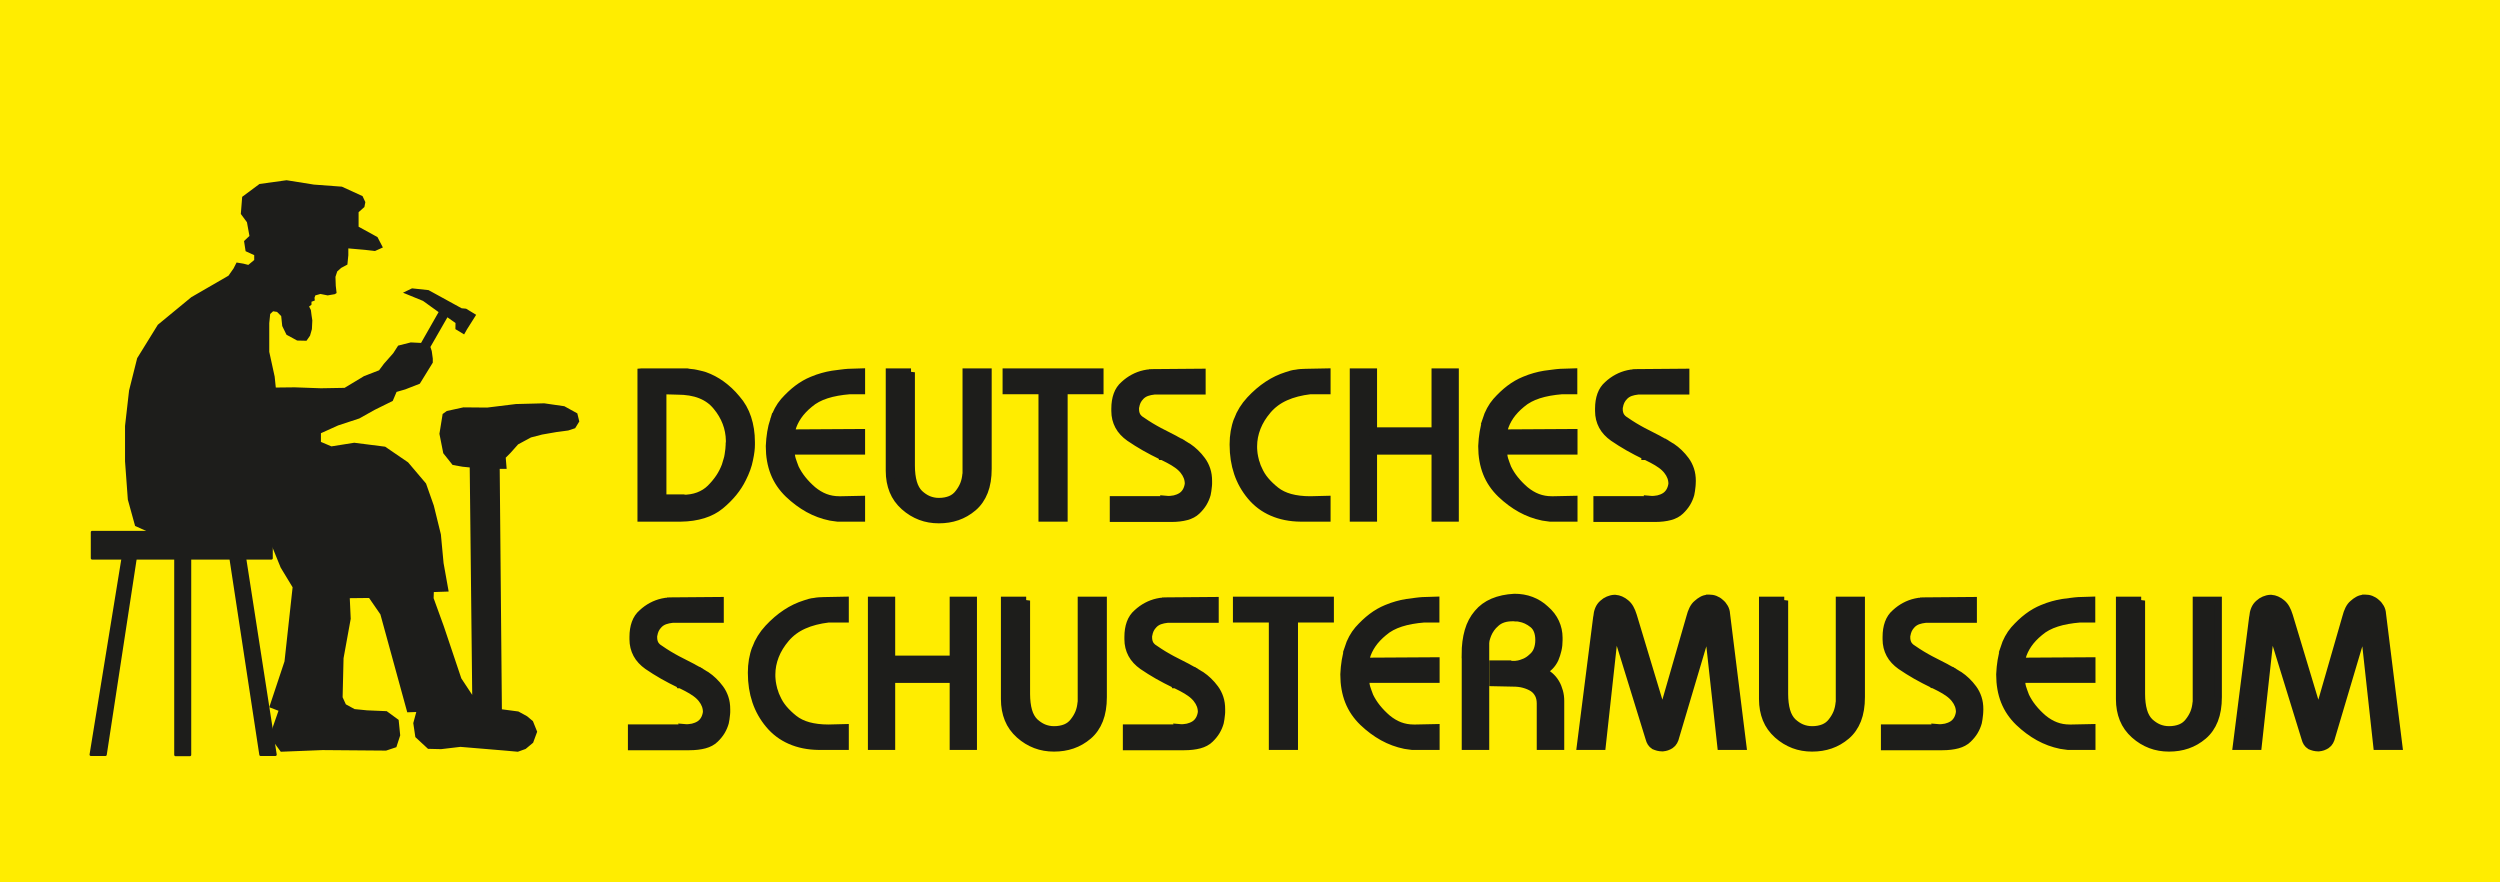
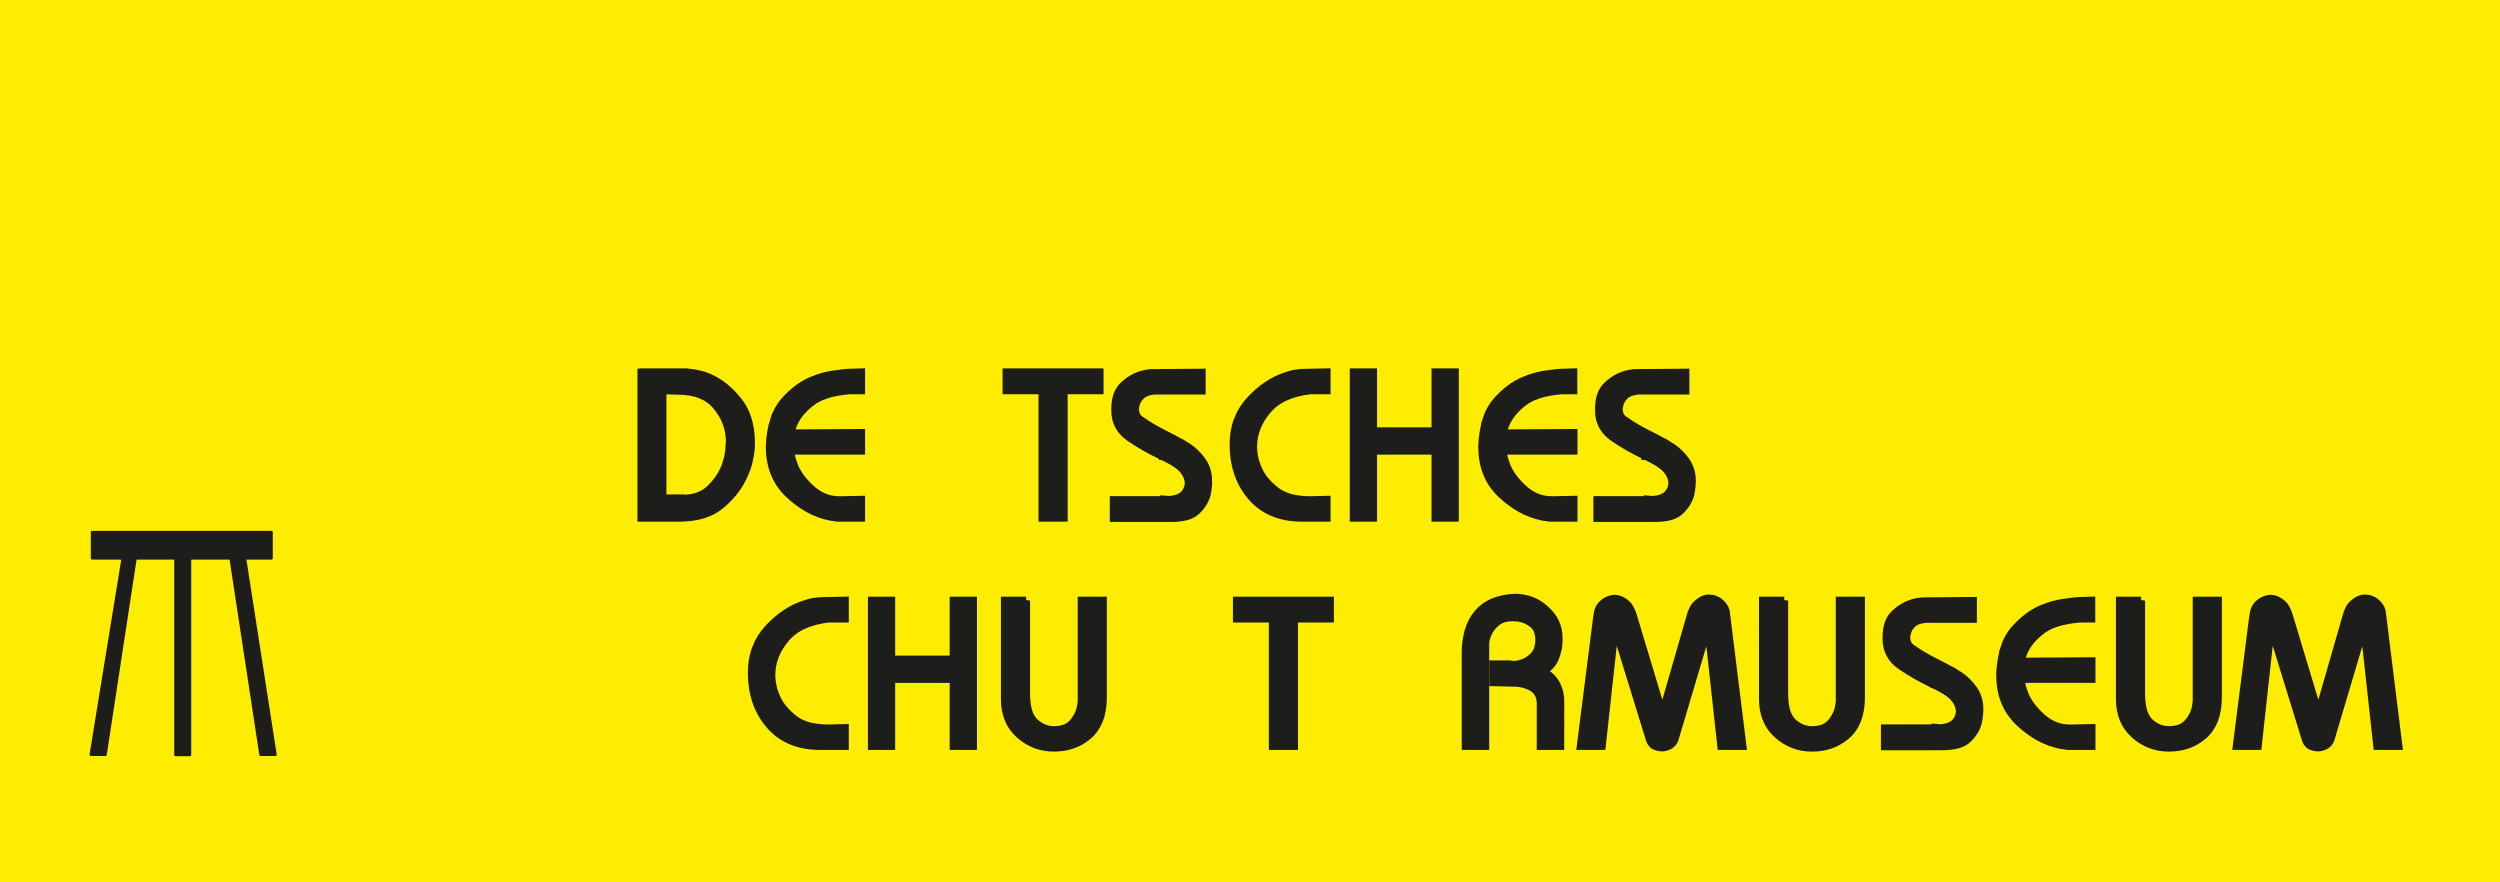
<svg xmlns="http://www.w3.org/2000/svg" id="Ebene_1" data-name="Ebene 1" viewBox="0 0 240.94 85.04">
  <defs>
    <style>
      .cls-1 {
        fill: #ffed00;
      }

      .cls-2, .cls-3 {
        fill: #1d1d1b;
      }

      .cls-3 {
        stroke-miterlimit: 4.12;
        stroke-width: .75px;
      }

      .cls-3, .cls-4 {
        stroke: #1d1d1b;
      }

      .cls-4 {
        fill: none;
        stroke-linejoin: round;
        stroke-width: .26px;
      }
    </style>
  </defs>
  <rect class="cls-1" width="240.95" height="85.04" />
  <polygon class="cls-2" points="8.88 51.29 26.16 51.29 26.16 53.8 17.52 53.8 8.88 53.8 8.88 51.29" />
  <polygon class="cls-4" points="8.88 51.29 26.16 51.29 26.16 53.8 17.52 53.8 8.88 53.8 8.88 51.29" />
-   <polygon class="cls-2" points="13.02 50.69 12.32 48.15 12.05 44.46 12.05 41.05 12.44 37.63 13.22 34.52 15.21 31.3 18.44 28.64 22.02 26.57 22.51 25.87 22.8 25.3 23.46 25.41 23.93 25.53 24.5 25.06 24.5 24.59 23.67 24.21 23.52 23.23 24.04 22.74 23.8 21.42 23.21 20.62 23.34 18.97 25.01 17.73 27.62 17.37 30.25 17.79 32.95 17.99 34.94 18.9 35.21 19.48 35.12 19.95 34.56 20.45 34.56 21.85 36.38 22.85 36.9 23.85 36.14 24.19 35.17 24.08 33.57 23.94 33.57 24.6 33.48 25.5 32.88 25.82 32.5 26.16 32.33 26.68 32.36 27.55 32.44 28.24 32.27 28.35 31.58 28.47 30.88 28.33 30.39 28.47 30.31 28.7 30.34 28.96 30.02 29.08 30.02 29.37 29.79 29.54 29.96 29.88 30.03 30.42 30.1 30.88 30.06 31.72 29.88 32.35 29.54 32.84 28.64 32.82 27.61 32.26 27.2 31.42 27.1 30.46 26.7 30.06 26.32 30 26.04 30.26 25.95 31.14 25.95 33.91 26.47 36.29 26.58 37.35 28.4 37.33 30.93 37.42 33.21 37.38 35.08 36.25 36.53 35.69 37 35.06 37.9 34.04 38.37 33.31 39.59 33 40.58 33.05 42.27 30.08 40.77 29 38.84 28.21 39.71 27.79 41.3 27.96 44.49 29.71 44.92 29.75 45.89 30.34 45 31.75 44.73 32.23 43.89 31.72 43.9 31.13 43.12 30.58 41.48 33.44 41.61 33.83 41.71 34.56 41.71 34.95 40.46 36.98 39.05 37.53 38.22 37.77 37.85 38.64 36.09 39.51 34.63 40.33 32.59 41 30.93 41.75 30.93 42.59 31.94 43.02 34.14 42.67 37.12 43.05 39.33 44.56 41.06 46.6 41.81 48.73 42.49 51.5 42.75 54.27 43.24 57.01 41.81 57.06 41.79 57.65 42.77 60.35 44.46 65.38 45.51 66.97 45.27 45.05 44.57 44.98 43.62 44.81 42.72 43.68 42.35 41.81 42.66 39.9 43.06 39.61 44.66 39.26 46.95 39.28 49.72 38.94 52.45 38.87 54.39 39.15 55.64 39.84 55.83 40.62 55.43 41.27 54.76 41.49 53.63 41.64 52.25 41.88 51.17 42.16 49.93 42.83 49.2 43.65 48.74 44.11 48.83 45.19 48.16 45.19 48.37 68.36 49.96 68.57 50.8 69.03 51.36 69.5 51.77 70.52 51.38 71.58 50.66 72.18 49.91 72.45 48.69 72.34 44.37 71.98 42.51 72.2 41.25 72.17 40.03 71.04 39.83 69.69 40.12 68.62 39.25 68.65 36.66 59.21 35.57 57.63 33.71 57.65 33.8 59.64 33.11 63.44 33.02 67.2 33.33 67.88 34.17 68.34 35.38 68.46 37.27 68.54 38.42 69.38 38.57 70.87 38.2 72.01 37.21 72.34 31.09 72.29 27.06 72.45 26.4 71.55 26.16 70.45 26.84 68.5 25.95 68.16 27.42 63.74 28.2 56.6 27.05 54.7 26.33 52.93 25.95 52.18 25.95 51.5 14.82 51.5 13.02 50.69" />
  <polyline class="cls-2" points="11.91 53.36 8.76 72.73 10.16 72.73 13.12 53.36 16.92 53.36 16.92 72.75 18.3 72.75 18.3 53.36 22.17 53.36 25.12 72.73 26.54 72.73 23.53 53.36" />
  <polyline class="cls-4" points="11.91 53.36 8.76 72.73 10.16 72.73 13.12 53.36 16.92 53.36 16.92 72.75 18.3 72.75 18.3 53.36 22.17 53.36 25.12 72.73 26.54 72.73 23.53 53.36" />
  <g>
    <path class="cls-3" d="m61.82,35.88h4.4c.13.03.27.05.41.06.14.01.28.03.41.06.15.03.29.06.44.1.15.04.29.08.44.12.56.2,1.1.48,1.61.85.51.37,1,.82,1.45,1.37.47.53.82,1.15,1.05,1.85.23.7.35,1.47.35,2.31v.26c0,.17-.01.38-.04.61-.03.23-.07.5-.14.81-.05.29-.14.59-.25.9-.11.31-.25.62-.41.94-.23.47-.52.92-.87,1.35-.35.43-.76.84-1.23,1.23-.47.39-1.02.68-1.66.88-.64.2-1.37.31-2.18.32h-1.1v-1.88h1.1s0,.04,0,.04h.19c.56,0,1.07-.08,1.52-.25.45-.17.85-.42,1.18-.75.33-.33.62-.68.86-1.04.24-.36.43-.74.58-1.14.03-.09.05-.18.08-.27.03-.09.05-.18.08-.27.03-.08.05-.16.07-.25s.04-.18.05-.27c.03-.19.05-.36.07-.52.02-.16.03-.31.03-.44v-.13s0-.04.02-.05v-.22c-.01-.6-.12-1.18-.33-1.73-.21-.55-.52-1.08-.93-1.57-.41-.51-.93-.88-1.56-1.13-.63-.25-1.37-.37-2.24-.37l-1.42-.04v12.28h-2.04v-14.02Z" />
    <path class="cls-3" d="m74.59,40.5c.23-.72.56-1.32.97-1.8.43-.48.86-.89,1.31-1.23.45-.34.92-.61,1.41-.81.35-.15.68-.26,1-.35.32-.09.63-.16.94-.21.31-.04.59-.08.84-.11.25-.03.48-.06.68-.07l1.26-.04v1.74h-1.1c-.85.07-1.6.2-2.25.41-.65.21-1.2.5-1.65.89-.45.37-.82.76-1.1,1.17-.28.41-.48.83-.6,1.27-.01.04-.02.08-.03.11,0,.03-.01.06-.01.09-.01.04-.02.08-.03.11,0,.03-.01.06-.01.09l6.78-.04v1.72h-6.78c0,.15,0,.28.02.41.01.13.04.26.08.41.04.13.09.27.14.41.05.14.11.28.16.43.19.39.42.76.71,1.12.29.36.62.7.99,1.02.39.32.79.56,1.21.72.42.16.87.24,1.35.24h.22l1.9-.04v1.74h-2.28c-.12-.01-.24-.03-.36-.05-.12-.02-.23-.04-.34-.05-.73-.15-1.44-.41-2.11-.78-.67-.37-1.31-.85-1.91-1.42-.61-.59-1.07-1.26-1.37-2.02-.3-.76-.45-1.61-.45-2.56v-.04c.04-.93.18-1.76.41-2.48Z" />
-     <path class="cls-3" d="m87.8,35.88v8.98c0,.65.07,1.2.2,1.65.13.45.33.8.6,1.07.27.25.56.45.87.58.31.13.65.2,1.01.2.43,0,.8-.07,1.12-.2.32-.13.59-.34.8-.62.21-.27.38-.55.5-.85.12-.3.19-.62.22-.95v-.04s0-.03.02-.06v-9.76h2.06v9.3c0,.85-.12,1.59-.36,2.2-.24.61-.59,1.12-1.06,1.52-.47.4-.98.69-1.53.88-.55.19-1.14.28-1.77.28s-1.22-.1-1.77-.31c-.55-.21-1.07-.52-1.55-.95-.48-.43-.84-.93-1.07-1.5-.23-.57-.35-1.21-.35-1.92v-9.5h2.06Z" />
    <path class="cls-3" d="m97,35.88h8.98v1.74h-3.46v12.28h-2.06v-12.28h-3.46v-1.74Z" />
    <path class="cls-3" d="m112.36,48.16c.31.03.59,0,.84-.05.25-.06.47-.15.66-.27.19-.12.34-.28.46-.48.12-.2.2-.44.24-.72,0-.24-.04-.47-.12-.68-.08-.21-.2-.42-.36-.62-.16-.2-.36-.39-.6-.56-.24-.17-.51-.34-.82-.5-.05-.03-.11-.05-.16-.08-.05-.03-.11-.05-.16-.08-.05-.03-.11-.05-.16-.08-.05-.03-.11-.05-.16-.08h-.04s-.02,0-.03,0c0,0-.01-.02-.01-.03-.56-.27-1.1-.55-1.61-.84-.51-.29-1-.6-1.47-.92-.45-.32-.8-.69-1.03-1.12-.23-.43-.35-.91-.35-1.44v-.22c0-.51.07-.95.21-1.34.14-.39.36-.71.65-.96.29-.27.6-.49.92-.66.32-.17.66-.3,1.02-.38.05-.01.11-.02.16-.03.05,0,.11-.02.16-.03.03,0,.05,0,.08,0,.03,0,.06-.02.1-.03.03,0,.05,0,.08,0,.03,0,.05-.01.08-.01l4.88-.04v1.74h-4.56c-.28.03-.53.08-.75.16-.22.08-.41.2-.57.36-.16.16-.28.33-.36.5-.08.17-.13.35-.16.54,0,.01,0,.03-.02.04v.16c0,.12.01.23.03.34.02.11.06.21.11.32.05.09.12.18.2.26.08.08.17.15.26.2.31.21.6.41.89.58.29.17.56.33.81.46.27.13.52.26.76.39.24.13.48.25.72.37.07.04.13.08.19.11.06.03.12.06.17.09.03.01.06.03.09.05.03.02.07.04.11.05.03.03.06.05.09.06.03.01.06.03.09.04.04.03.08.06.13.09.05.03.1.06.15.09.04.03.09.06.14.09.05.03.11.06.16.09.24.16.47.35.69.56.22.21.43.45.63.72.2.27.35.57.46.9.11.33.16.69.16,1.08,0,.09,0,.19,0,.3,0,.11-.02.21-.03.32s-.03.22-.04.33-.03.22-.06.33c-.08.29-.2.57-.36.84-.16.27-.37.52-.62.76-.25.24-.58.42-.99.53-.41.11-.9.17-1.47.17h-5.54v-1.74h5.04Z" />
    <path class="cls-3" d="m119.28,40.49c.27-.71.67-1.36,1.2-1.93.55-.59,1.11-1.07,1.7-1.46.59-.39,1.2-.68,1.84-.88.15-.05.3-.1.45-.14.15-.04.3-.07.45-.08.15-.03.3-.05.45-.06.15-.01.3-.02.45-.02l2.04-.04v1.74h-1.58c-.91.11-1.7.31-2.39.62-.69.31-1.26.73-1.73,1.28-.45.53-.8,1.09-1.03,1.68-.23.59-.35,1.19-.35,1.82,0,.13,0,.29.02.46.01.17.04.36.08.56.03.09.05.19.07.3.02.11.05.21.09.3.03.11.06.21.1.31.04.1.09.2.14.31.16.37.38.73.66,1.06.28.33.61.65,1,.96.39.31.86.54,1.41.69.55.15,1.2.23,1.93.23l1.58-.04v1.74h-2.52c-1.03-.01-1.94-.2-2.74-.55-.8-.35-1.48-.86-2.04-1.53-.56-.67-.98-1.41-1.26-2.24-.28-.83-.42-1.73-.42-2.72v-.04c0-.84.13-1.62.4-2.33Z" />
-     <path class="cls-3" d="m130.46,35.88h1.88v5.68h6v-5.68h1.88v14.02h-1.88v-6.46h-6v6.46h-1.88v-14.02Z" />
+     <path class="cls-3" d="m130.46,35.88h1.88v5.68h6v-5.68h1.88v14.02h-1.88v-6.46h-6v6.46h-1.88Z" />
    <path class="cls-3" d="m143.23,40.5c.23-.72.56-1.32.97-1.8.43-.48.86-.89,1.31-1.23.45-.34.92-.61,1.41-.81.35-.15.68-.26,1-.35.32-.09.63-.16.94-.21.31-.04.59-.08.84-.11.25-.03.48-.06.68-.07l1.26-.04v1.74h-1.1c-.85.07-1.6.2-2.25.41-.65.21-1.2.5-1.65.89-.45.37-.82.76-1.1,1.17-.28.41-.48.83-.6,1.27-.01.04-.02.08-.03.11,0,.03,0,.06,0,.09-.01.04-.02.08-.03.11,0,.03,0,.06,0,.09l6.78-.04v1.72h-6.78c0,.15,0,.28.02.41.01.13.04.26.08.41.04.13.09.27.14.41.05.14.11.28.16.43.19.39.42.76.71,1.12.29.36.62.7.99,1.02.39.32.79.56,1.21.72.42.16.87.24,1.35.24h.22l1.9-.04v1.74h-2.28c-.12-.01-.24-.03-.36-.05-.12-.02-.23-.04-.34-.05-.73-.15-1.44-.41-2.11-.78-.67-.37-1.31-.85-1.91-1.42-.61-.59-1.07-1.26-1.37-2.02-.3-.76-.45-1.61-.45-2.56v-.04c.04-.93.18-1.76.41-2.48Z" />
    <path class="cls-3" d="m158.97,48.16c.31.03.59,0,.84-.05.25-.06.47-.15.66-.27.19-.12.34-.28.46-.48s.2-.44.24-.72c0-.24-.04-.47-.12-.68-.08-.21-.2-.42-.36-.62-.16-.2-.36-.39-.6-.56-.24-.17-.51-.34-.82-.5-.05-.03-.11-.05-.16-.08-.05-.03-.11-.05-.16-.08-.05-.03-.11-.05-.16-.08-.05-.03-.11-.05-.16-.08h-.04s-.02,0-.03,0c0,0,0-.02,0-.03-.56-.27-1.1-.55-1.61-.84-.51-.29-1-.6-1.47-.92-.45-.32-.8-.69-1.03-1.12-.23-.43-.35-.91-.35-1.44v-.22c0-.51.07-.95.21-1.34.14-.39.36-.71.65-.96.29-.27.6-.49.92-.66.32-.17.66-.3,1.02-.38.05-.01.11-.02.16-.03.05,0,.11-.02.16-.03.03,0,.05,0,.08,0,.03,0,.06-.02.1-.03.03,0,.05,0,.08,0,.03,0,.05-.01.08-.01l4.88-.04v1.74h-4.56c-.28.03-.53.08-.75.16-.22.08-.41.2-.57.36-.16.16-.28.33-.36.5-.08.17-.13.35-.16.54,0,.01,0,.03-.02.04v.16c0,.12,0,.23.03.34.02.11.06.21.11.32.05.09.12.18.2.26.08.08.17.15.26.2.31.21.6.41.89.58.29.17.56.33.81.46.27.13.52.26.76.39.24.13.48.25.72.37.07.04.13.08.19.11.06.03.12.06.17.09.03.01.06.03.09.05.03.02.07.04.11.05.03.03.06.05.09.06.03.01.06.03.09.04.04.03.08.06.13.09.05.03.1.06.15.09.04.03.09.06.14.09.05.03.11.06.16.09.24.16.47.35.69.56.22.21.43.45.63.72.2.27.35.57.46.9.11.33.16.69.16,1.08,0,.09,0,.19-.01.3,0,.11-.02.21-.03.32-.01.11-.03.22-.04.33-.01.11-.03.22-.06.33-.08.29-.2.57-.36.84-.16.27-.37.52-.62.76-.25.24-.58.42-.99.53-.41.11-.9.17-1.47.17h-5.54v-1.74h5.04Z" />
-     <path class="cls-3" d="m65.92,70.16c.31.03.59,0,.84-.05.25-.06.47-.15.66-.27.19-.12.34-.28.46-.48.12-.2.2-.44.24-.72,0-.24-.04-.47-.12-.68-.08-.21-.2-.42-.36-.62-.16-.2-.36-.39-.6-.56-.24-.17-.51-.34-.82-.5-.05-.03-.11-.05-.16-.08-.05-.03-.11-.05-.16-.08-.05-.03-.11-.05-.16-.08-.05-.03-.11-.05-.16-.08h-.04s-.02,0-.03,0c0,0-.01-.02-.01-.03-.56-.27-1.1-.55-1.61-.84-.51-.29-1-.6-1.47-.92-.45-.32-.8-.69-1.03-1.12-.23-.43-.35-.91-.35-1.44v-.22c0-.51.07-.95.21-1.34.14-.39.36-.71.65-.96.29-.27.6-.49.92-.66.32-.17.66-.3,1.02-.38.05-.01.11-.02.16-.03s.11-.02.16-.03c.03,0,.05,0,.08,0,.03,0,.06-.02.1-.03.03,0,.05,0,.08,0,.03,0,.05-.01.08-.01l4.88-.04v1.74h-4.56c-.28.03-.53.08-.75.16-.22.08-.41.2-.57.36-.16.16-.28.33-.36.5-.08.17-.13.35-.16.54,0,.01,0,.03-.02.04v.16c0,.12.01.23.03.34.02.11.06.21.11.32.05.09.12.18.2.26.08.08.17.15.26.2.31.21.6.41.89.58.29.17.56.33.81.46.27.13.52.26.76.39.24.13.48.25.72.37.07.04.13.08.19.11.06.03.12.06.17.09.03.01.06.03.09.05.03.02.07.04.11.05.03.03.06.05.09.06.03.01.06.03.09.04.04.03.08.06.13.09.05.03.1.06.15.09.04.03.09.06.14.09s.11.06.16.09c.24.16.47.35.69.56.22.21.43.45.63.72.2.27.35.57.46.9.11.33.16.69.16,1.08,0,.09,0,.19,0,.3,0,.11-.02.21-.03.32s-.03.22-.04.33-.03.22-.06.33c-.08.29-.2.57-.36.84-.16.27-.37.52-.62.76-.25.24-.58.42-.99.53-.41.11-.9.17-1.47.17h-5.54v-1.74h5.04Z" />
    <path class="cls-3" d="m72.85,62.49c.27-.71.67-1.36,1.2-1.93.55-.59,1.11-1.07,1.7-1.46.59-.39,1.2-.68,1.84-.88.15-.05.3-.1.45-.14.15-.04.3-.07.45-.08.15-.03.3-.05.45-.06.15-.01.3-.02.45-.02l2.04-.04v1.74h-1.58c-.91.11-1.7.31-2.39.62-.69.31-1.26.73-1.73,1.28-.45.53-.8,1.09-1.03,1.68-.23.59-.35,1.19-.35,1.82,0,.13,0,.29.02.46.01.17.04.36.08.56.03.09.05.19.07.3.02.11.05.21.09.3.03.11.06.21.1.31.04.1.09.2.14.31.16.37.38.73.66,1.06.28.33.61.65,1,.96.39.31.86.54,1.41.69.55.15,1.2.23,1.93.23l1.58-.04v1.74h-2.52c-1.03-.01-1.94-.2-2.74-.55-.8-.35-1.48-.86-2.04-1.53-.56-.67-.98-1.41-1.26-2.24-.28-.83-.42-1.73-.42-2.72v-.04c0-.84.13-1.62.4-2.33Z" />
    <path class="cls-3" d="m84.02,57.88h1.88v5.68h6v-5.68h1.88v14.02h-1.88v-6.46h-6v6.46h-1.88v-14.02Z" />
    <path class="cls-3" d="m98.9,57.88v8.98c0,.65.07,1.2.2,1.65.13.45.33.8.6,1.07.27.25.56.45.87.58.31.13.65.2,1.01.2.43,0,.8-.07,1.12-.2.32-.13.59-.34.8-.62.21-.27.38-.55.5-.85s.19-.62.22-.95v-.04s0-.03.02-.06v-9.76h2.06v9.3c0,.85-.12,1.59-.36,2.2-.24.61-.59,1.12-1.06,1.52s-.98.69-1.53.88c-.55.19-1.14.28-1.77.28s-1.22-.1-1.77-.31c-.55-.21-1.07-.52-1.55-.95-.48-.43-.84-.93-1.07-1.5-.23-.57-.35-1.21-.35-1.92v-9.5h2.06Z" />
-     <path class="cls-3" d="m113.62,70.16c.31.03.59,0,.84-.05.25-.06.47-.15.66-.27.19-.12.34-.28.46-.48.12-.2.2-.44.24-.72,0-.24-.04-.47-.12-.68-.08-.21-.2-.42-.36-.62-.16-.2-.36-.39-.6-.56-.24-.17-.51-.34-.82-.5-.05-.03-.11-.05-.16-.08-.05-.03-.11-.05-.16-.08-.05-.03-.11-.05-.16-.08-.05-.03-.11-.05-.16-.08h-.04s-.02,0-.03,0c0,0-.01-.02-.01-.03-.56-.27-1.1-.55-1.61-.84-.51-.29-1-.6-1.47-.92-.45-.32-.8-.69-1.03-1.12-.23-.43-.35-.91-.35-1.44v-.22c0-.51.07-.95.21-1.34.14-.39.36-.71.65-.96.29-.27.6-.49.92-.66.32-.17.66-.3,1.02-.38.05-.01.11-.02.16-.03s.11-.02.16-.03c.03,0,.05,0,.08,0,.03,0,.06-.02.1-.03.03,0,.05,0,.08,0,.03,0,.05-.01.08-.01l4.88-.04v1.74h-4.56c-.28.03-.53.08-.75.16-.22.08-.41.2-.57.36-.16.16-.28.33-.36.5-.08.17-.13.35-.16.54,0,.01,0,.03-.02.04v.16c0,.12.01.23.03.34.02.11.06.21.11.32.05.09.12.18.2.26.08.08.17.15.26.2.31.21.6.41.89.58.29.17.56.33.81.46.27.13.52.26.76.39.24.13.48.25.72.37.07.04.13.08.19.11.06.03.12.06.17.09.03.01.06.03.09.05.03.02.07.04.11.05.03.03.06.05.09.06.03.01.06.03.09.04.04.03.08.06.13.09.05.03.1.06.15.09.04.03.09.06.14.09.05.03.11.06.16.09.24.16.47.35.69.56.22.21.43.45.63.72.2.27.35.57.46.9.11.33.16.69.16,1.08,0,.09,0,.19,0,.3,0,.11-.02.21-.03.32s-.03.22-.04.33c-.01.11-.03.22-.06.33-.08.29-.2.57-.36.84-.16.27-.37.52-.62.76-.25.24-.58.42-.99.53-.41.11-.9.17-1.47.17h-5.54v-1.74h5.04Z" />
    <path class="cls-3" d="m119.2,57.88h8.98v1.74h-3.46v12.28h-2.06v-12.28h-3.46v-1.74Z" />
-     <path class="cls-3" d="m129.94,62.5c.23-.72.56-1.32.97-1.8.43-.48.86-.89,1.31-1.23.45-.34.92-.61,1.41-.81.35-.15.68-.26,1-.35s.63-.16.94-.21c.31-.04.59-.08.84-.11.25-.03.48-.06.68-.07l1.26-.04v1.74h-1.1c-.85.07-1.6.2-2.25.41-.65.21-1.2.5-1.65.89-.45.37-.82.76-1.1,1.17-.28.41-.48.83-.6,1.27-.01.04-.02.08-.03.11,0,.03,0,.06,0,.09-.01.04-.02.08-.03.11,0,.03,0,.06,0,.09l6.78-.04v1.72h-6.78c0,.15,0,.28.02.41.01.13.04.26.08.41.04.13.09.27.14.41.05.14.11.28.16.43.19.39.42.76.71,1.12.29.36.62.7.99,1.02.39.32.79.56,1.21.72.42.16.87.24,1.35.24h.22l1.9-.04v1.74h-2.28c-.12-.01-.24-.03-.36-.05-.12-.02-.23-.04-.34-.05-.73-.15-1.44-.41-2.11-.78-.67-.37-1.31-.85-1.91-1.42-.61-.59-1.07-1.26-1.37-2.02-.3-.76-.45-1.61-.45-2.56v-.04c.04-.93.18-1.76.41-2.48Z" />
    <path class="cls-3" d="m141.24,63.08c0-.85.1-1.61.29-2.27.19-.66.49-1.22.89-1.69.39-.47.88-.83,1.47-1.08.59-.25,1.28-.4,2.07-.44.57,0,1.11.09,1.61.28.5.19.96.47,1.37.86.43.37.75.79.96,1.25.21.46.32.95.32,1.47v.24c0,.32-.03.63-.1.93-.07.3-.16.59-.28.87-.13.28-.3.52-.5.72-.2.2-.43.36-.7.48.27.12.51.27.72.45.21.18.4.4.56.67.15.25.26.53.34.82s.12.59.12.9v4.36h-1.9v-4.1c0-.33-.06-.63-.19-.88-.13-.25-.31-.46-.55-.62-.25-.16-.54-.28-.86-.37s-.67-.13-1.06-.13l-1.9-.04v-1.74h1.58s.05.04.08.05c.03,0,.05,0,.08,0h.38s.03,0,.06-.02h.1c.27-.04.52-.12.77-.23.25-.11.48-.27.69-.47.23-.19.4-.42.51-.7.11-.28.17-.6.17-.96s-.05-.65-.15-.91c-.1-.26-.25-.47-.45-.63-.2-.16-.41-.29-.62-.39-.21-.1-.44-.17-.68-.21-.05-.01-.11-.02-.16-.03-.05,0-.11,0-.16,0h-.08s-.05,0-.06-.02h-.16c-.36,0-.68.04-.95.13-.27.09-.5.22-.69.39-.2.17-.37.35-.5.54-.13.19-.24.38-.32.58-.04.09-.07.19-.1.28-.03.09-.05.19-.08.28-.01.09-.02.18-.03.26,0,.08,0,.15,0,.22v9.72h-1.9v-8.82Z" />
    <path class="cls-3" d="m153.92,59.46c.03-.27.08-.51.17-.73.09-.22.22-.4.39-.55.16-.15.33-.26.52-.34.19-.08.38-.13.58-.14h.1c.17.01.34.06.51.13.17.07.33.18.49.31.16.13.3.3.41.5.11.2.21.43.29.7l2.84,9.42,2.68-9.3c.07-.27.15-.51.26-.73.11-.22.24-.4.4-.53.16-.15.32-.26.48-.35.16-.09.33-.14.5-.15h.03s.02,0,.03-.02h.12c.2,0,.39.03.57.1.18.07.35.17.51.32.16.13.29.29.39.47.1.18.16.38.17.61l1.58,12.72h-2.06l-1.26-11.5-3.14,10.56c-.04.19-.1.35-.18.49-.08.14-.18.25-.3.33-.12.08-.24.14-.36.18-.12.04-.25.07-.38.08h-.08c-.13,0-.26-.02-.39-.05-.13-.03-.25-.08-.37-.13-.12-.08-.22-.18-.29-.29s-.13-.25-.17-.41l-3.32-10.76-1.26,11.5h-2.04l1.58-12.44Z" />
    <path class="cls-3" d="m171.96,57.88v8.98c0,.65.07,1.2.2,1.65.13.45.33.8.6,1.07.27.25.56.45.87.58.31.13.65.2,1.01.2.43,0,.8-.07,1.12-.2.32-.13.59-.34.8-.62.21-.27.38-.55.5-.85.12-.3.19-.62.22-.95v-.04s0-.03.02-.06v-9.76h2.06v9.3c0,.85-.12,1.59-.36,2.2-.24.61-.59,1.12-1.06,1.52-.47.4-.98.69-1.53.88-.55.19-1.14.28-1.77.28s-1.22-.1-1.77-.31c-.55-.21-1.07-.52-1.55-.95-.48-.43-.84-.93-1.07-1.5-.23-.57-.35-1.21-.35-1.92v-9.5h2.06Z" />
    <path class="cls-3" d="m186.68,70.16c.31.03.59,0,.84-.05.25-.06.47-.15.66-.27.19-.12.34-.28.46-.48s.2-.44.24-.72c0-.24-.04-.47-.12-.68-.08-.21-.2-.42-.36-.62-.16-.2-.36-.39-.6-.56-.24-.17-.51-.34-.82-.5-.05-.03-.11-.05-.16-.08-.05-.03-.11-.05-.16-.08-.05-.03-.11-.05-.16-.08-.05-.03-.11-.05-.16-.08h-.04s-.02,0-.03,0,0-.02,0-.03c-.56-.27-1.1-.55-1.61-.84-.51-.29-1-.6-1.47-.92-.45-.32-.8-.69-1.03-1.12-.23-.43-.35-.91-.35-1.44v-.22c0-.51.07-.95.21-1.34.14-.39.36-.71.65-.96.29-.27.6-.49.92-.66.32-.17.66-.3,1.02-.38.05-.01.11-.02.16-.03.05,0,.11-.02.16-.03.03,0,.05,0,.08,0,.03,0,.06-.02.1-.03.03,0,.05,0,.08,0,.03,0,.05-.01.08-.01l4.88-.04v1.74h-4.56c-.28.03-.53.08-.75.16-.22.08-.41.2-.57.36-.16.16-.28.33-.36.5-.08.17-.13.35-.16.54,0,.01,0,.03-.02.04v.16c0,.12,0,.23.03.34.02.11.06.21.11.32.05.09.12.18.2.26.08.08.17.15.26.2.31.21.6.41.89.58.29.17.56.33.81.46.27.13.52.26.76.39.24.13.48.25.72.37.07.04.13.08.19.11.06.03.12.06.17.09.03.01.06.03.09.05.03.02.07.04.11.05.03.03.06.05.09.06.03.01.06.03.09.04.04.03.08.06.13.09.05.03.1.06.15.09.04.03.09.06.14.09s.11.06.16.09c.24.16.47.35.69.56.22.21.43.45.63.72.2.27.35.57.46.9.11.33.16.69.16,1.08,0,.09,0,.19-.01.3,0,.11-.02.21-.03.32-.01.11-.03.22-.04.33-.01.11-.03.22-.06.33-.08.29-.2.57-.36.84-.16.27-.37.52-.62.76-.25.24-.58.42-.99.53-.41.11-.9.17-1.47.17h-5.54v-1.74h5.04Z" />
    <path class="cls-3" d="m193.15,62.5c.23-.72.56-1.32.97-1.8.43-.48.86-.89,1.31-1.23.45-.34.92-.61,1.41-.81.35-.15.68-.26,1-.35s.63-.16.94-.21c.31-.04.59-.08.84-.11.25-.03.48-.06.68-.07l1.26-.04v1.74h-1.1c-.85.07-1.6.2-2.25.41-.65.21-1.2.5-1.65.89-.45.37-.82.76-1.1,1.17-.28.41-.48.83-.6,1.27-.01.04-.02.08-.03.11,0,.03,0,.06,0,.09-.01.04-.02.08-.03.11,0,.03,0,.06,0,.09l6.78-.04v1.72h-6.78c0,.15,0,.28.02.41.01.13.04.26.08.41.04.13.09.27.14.41.05.14.11.28.16.43.19.39.42.76.71,1.12.29.36.62.7.99,1.02.39.32.79.56,1.21.72.42.16.87.24,1.35.24h.22l1.9-.04v1.74h-2.28c-.12-.01-.24-.03-.36-.05-.12-.02-.23-.04-.34-.05-.73-.15-1.44-.41-2.11-.78-.67-.37-1.31-.85-1.91-1.42-.61-.59-1.07-1.26-1.37-2.02-.3-.76-.45-1.61-.45-2.56v-.04c.04-.93.18-1.76.41-2.48Z" />
    <path class="cls-3" d="m206.36,57.88v8.98c0,.65.07,1.2.2,1.65.13.45.33.8.6,1.07.27.25.56.45.87.58.31.13.65.2,1.01.2.43,0,.8-.07,1.12-.2.32-.13.59-.34.8-.62.21-.27.38-.55.5-.85.12-.3.19-.62.22-.95v-.04s0-.03.02-.06v-9.76h2.06v9.3c0,.85-.12,1.59-.36,2.2-.24.61-.59,1.12-1.06,1.52-.47.4-.98.69-1.53.88-.55.19-1.14.28-1.77.28s-1.22-.1-1.77-.31c-.55-.21-1.07-.52-1.55-.95-.48-.43-.84-.93-1.07-1.5-.23-.57-.35-1.21-.35-1.92v-9.5h2.06Z" />
    <path class="cls-3" d="m217.14,59.46c.03-.27.08-.51.17-.73.09-.22.22-.4.39-.55.16-.15.33-.26.52-.34.19-.08.38-.13.58-.14h.1c.17.01.34.06.51.13.17.07.33.18.49.31.16.13.3.3.41.5.11.2.21.43.29.7l2.84,9.42,2.68-9.3c.07-.27.15-.51.26-.73.11-.22.24-.4.4-.53.16-.15.32-.26.48-.35.16-.09.33-.14.5-.15h.03s.02,0,.03-.02h.12c.2,0,.39.03.57.1.18.07.35.17.51.32.16.13.29.29.39.47.1.18.16.38.17.61l1.58,12.72h-2.06l-1.26-11.5-3.14,10.56c-.04.19-.1.35-.18.49-.08.14-.18.25-.3.33-.12.08-.24.14-.36.18-.12.04-.25.07-.38.08h-.08c-.13,0-.26-.02-.39-.05-.13-.03-.25-.08-.37-.13-.12-.08-.22-.18-.29-.29-.07-.11-.13-.25-.17-.41l-3.32-10.76-1.26,11.5h-2.04l1.58-12.44Z" />
  </g>
</svg>